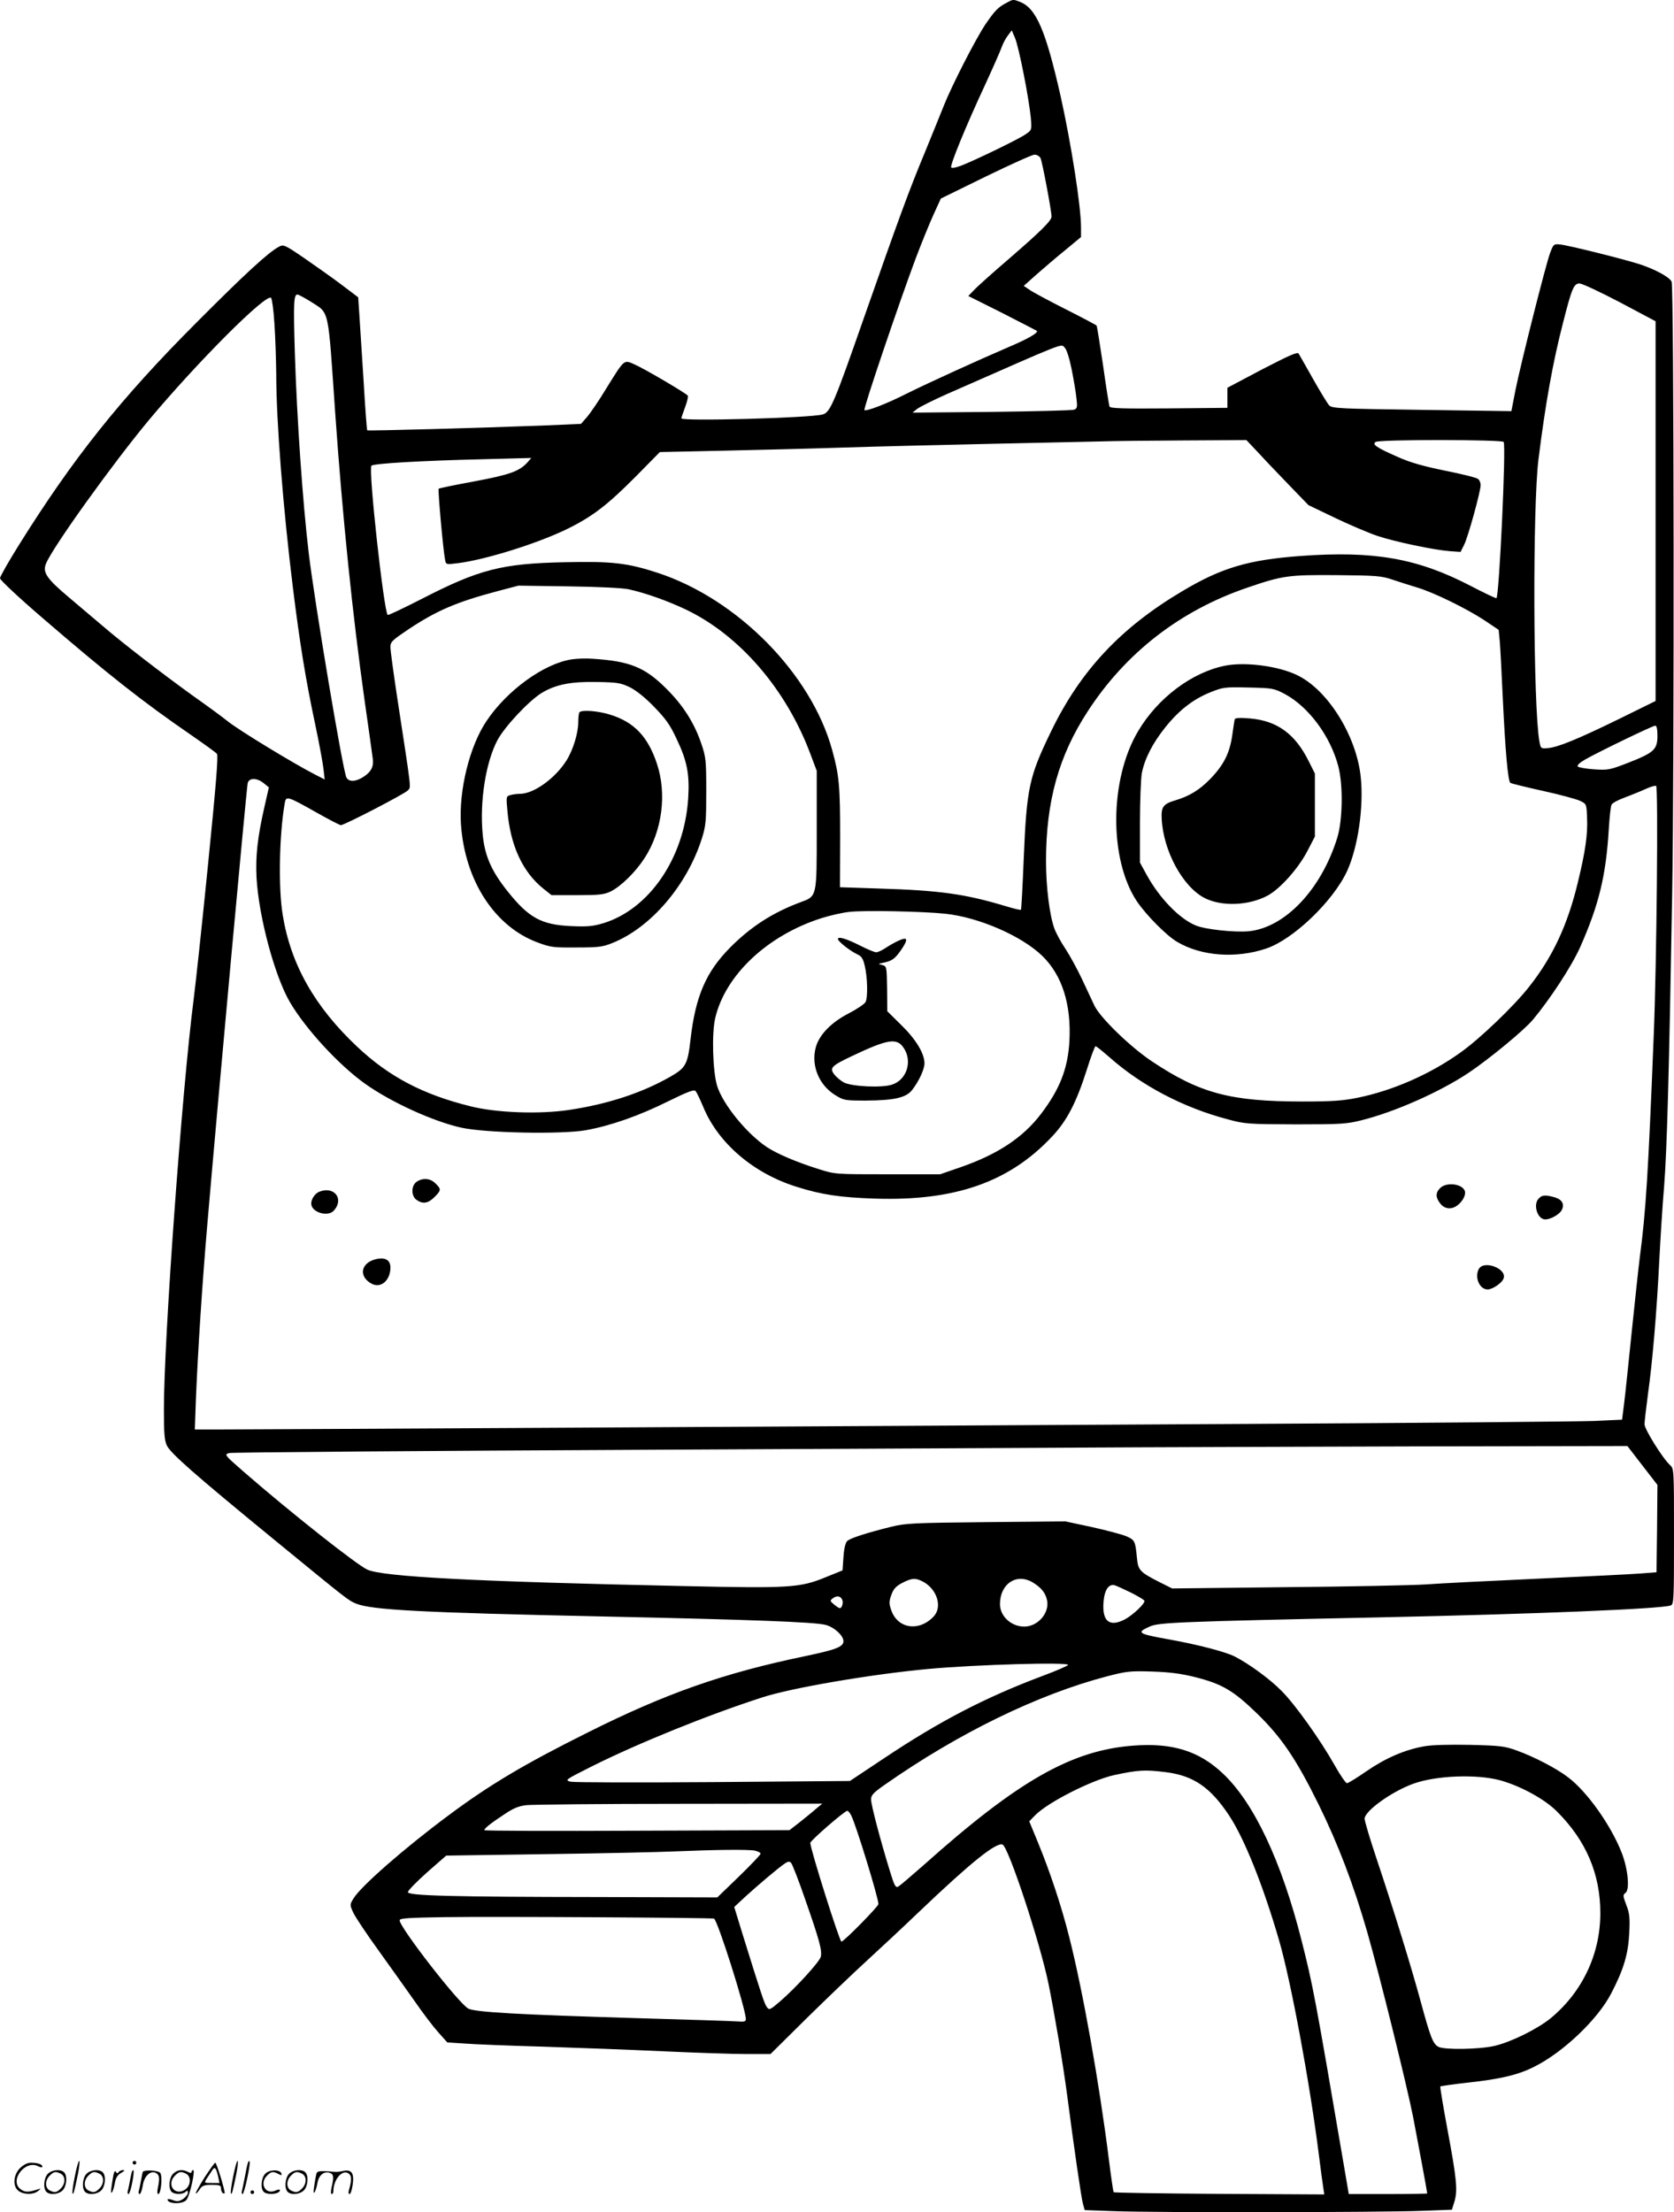
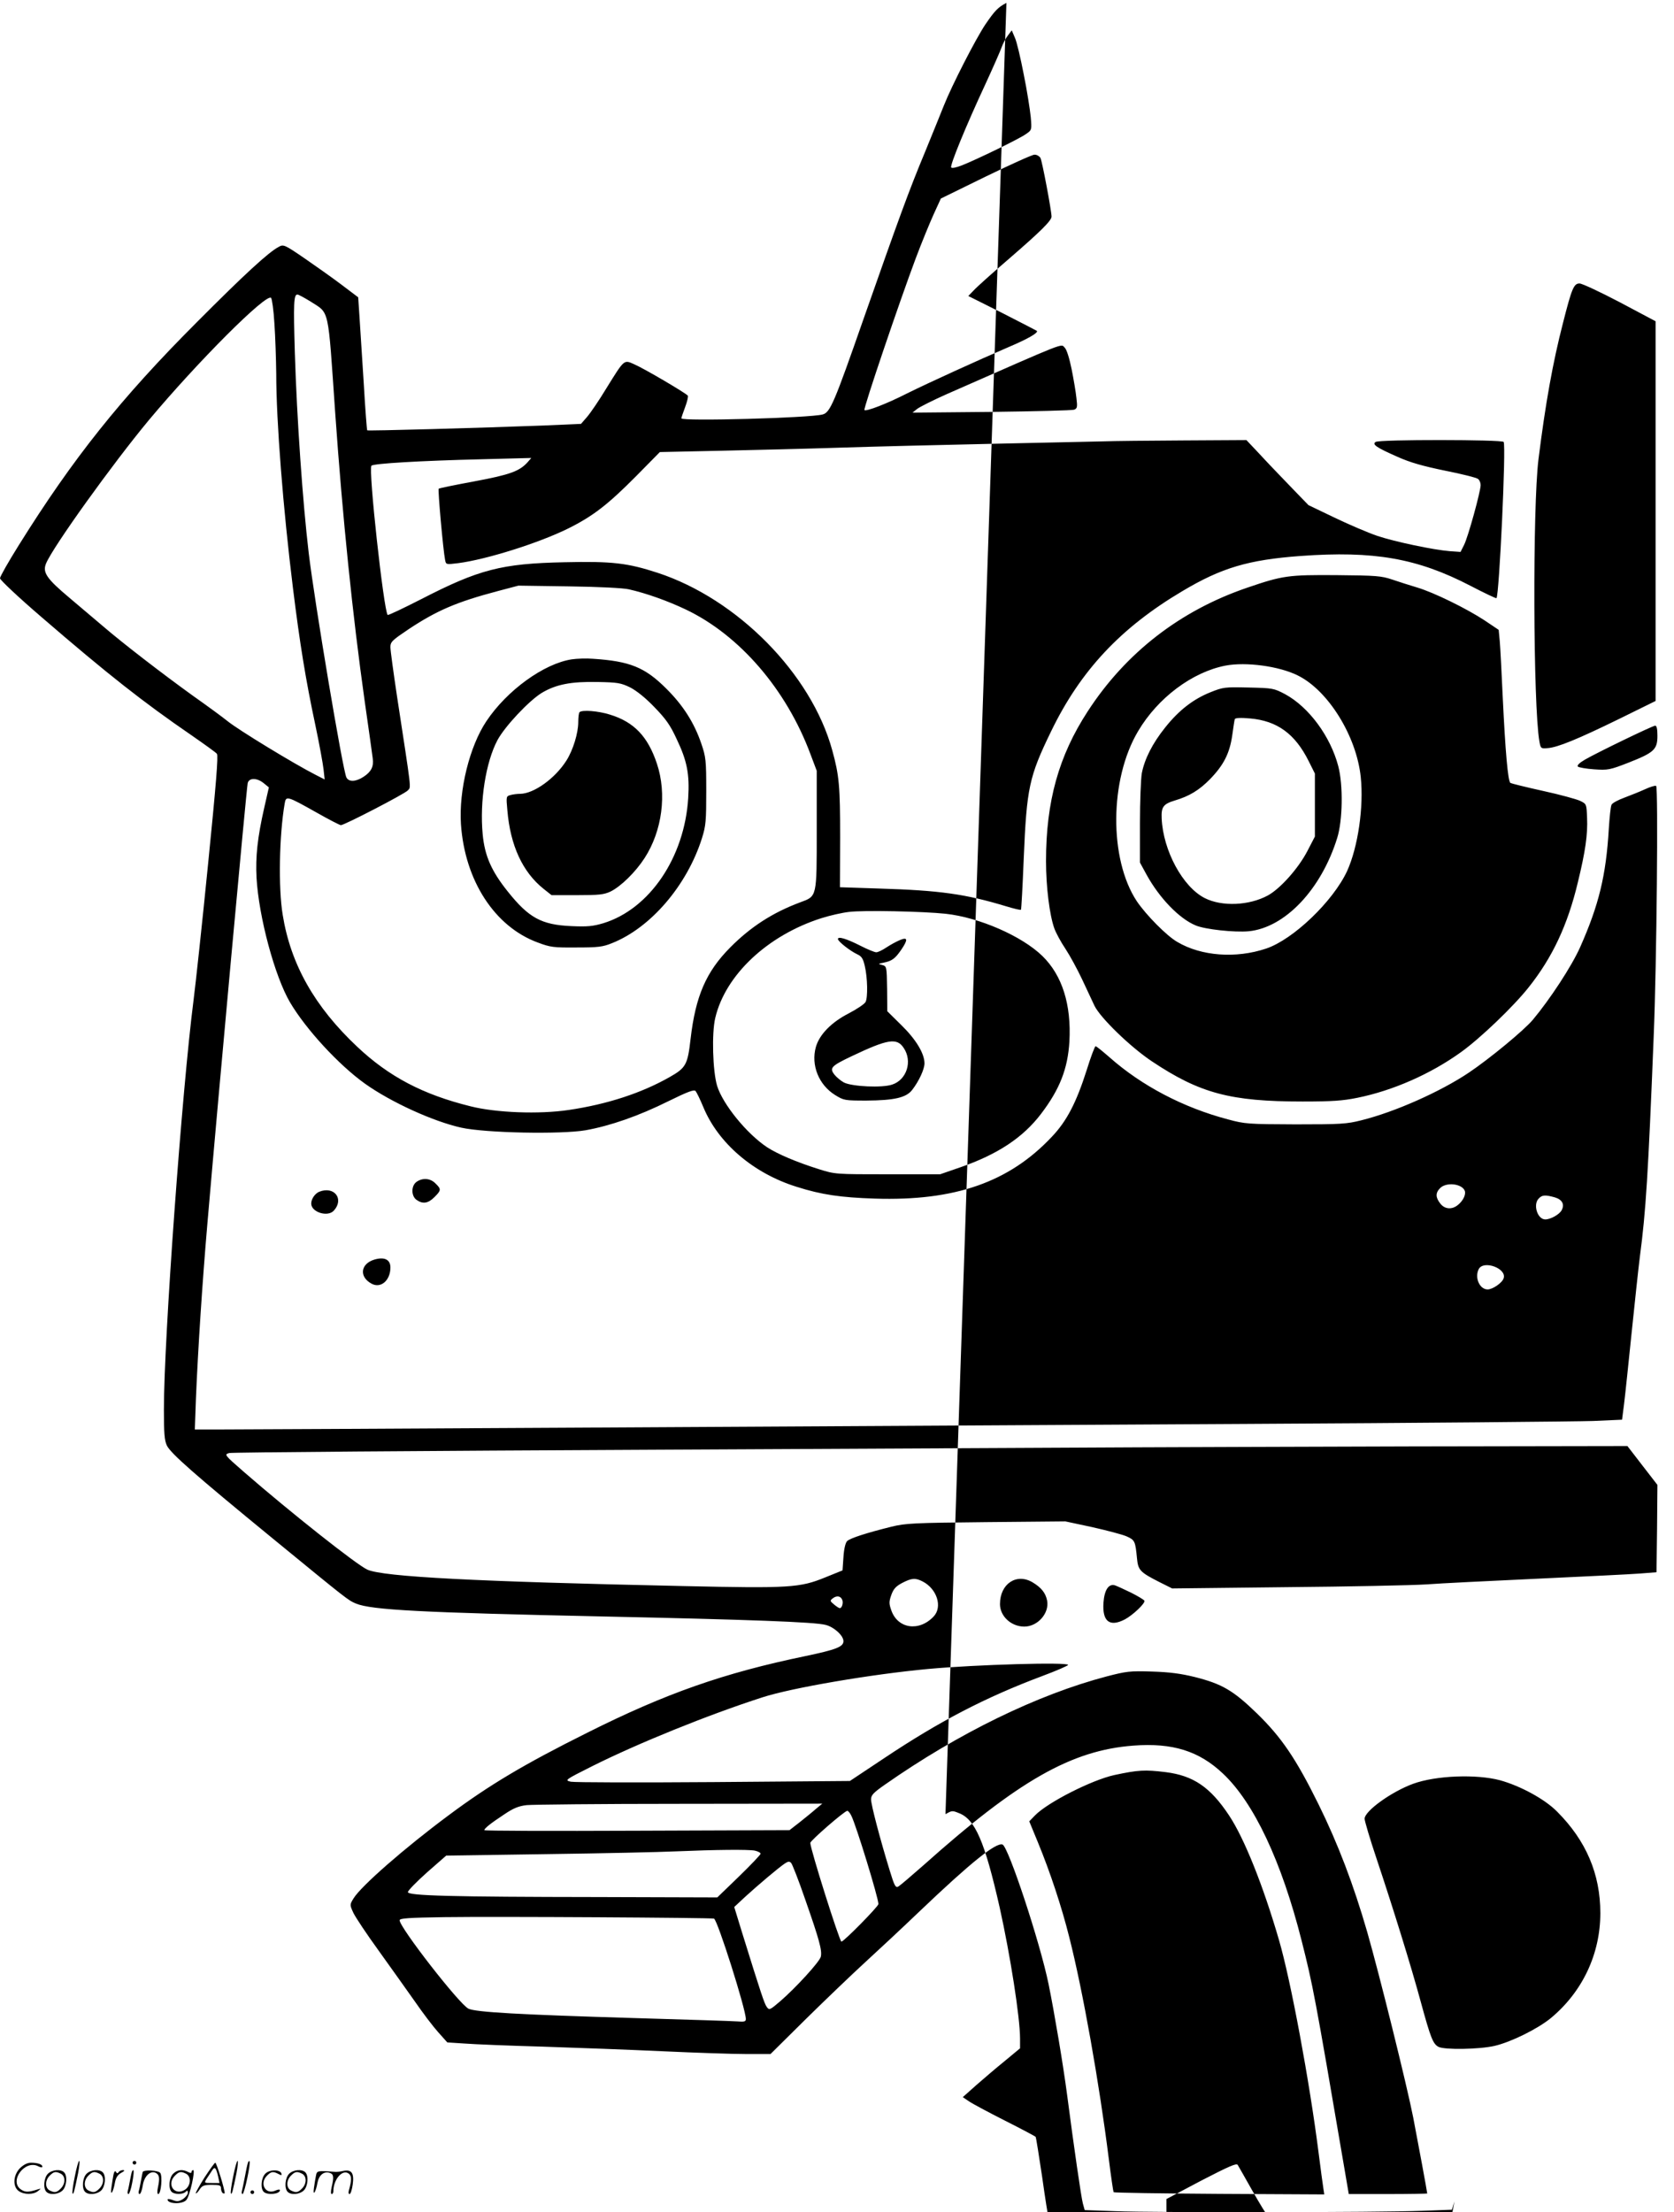
<svg xmlns="http://www.w3.org/2000/svg" version="1.0" viewBox="0 0 909 1200.72" preserveAspectRatio="xMidYMid meet">
  <g transform="translate(-0,1200.865) scale(0.1,-0.1)" fill="#000000" stroke="none">
-     <path d="M5465 11993 c-46 -24 -63 -42 -115 -118 -52 -78 -181 -329 -225 -440 -15 -38 -61 -151 -101 -249 -89 -213 -145 -368 -334 -906 -161 -461 -182 -510 -223 -521 -69 -19 -767 -38 -767 -21 0 4 9 31 20 60 11 29 18 58 15 63 -9 13 -233 145 -290 170 -58 26 -53 30 -153 -131 -38 -63 -85 -132 -104 -154 l-33 -38 -205 -9 c-344 -13 -952 -30 -956 -26 -2 2 -11 118 -19 258 -9 140 -19 301 -23 359 l-7 105 -90 68 c-49 37 -141 102 -202 144 -108 74 -114 76 -139 62 -56 -29 -189 -152 -444 -408 -415 -415 -674 -741 -967 -1210 -57 -91 -103 -172 -103 -181 0 -9 102 -105 228 -213 356 -307 549 -459 813 -640 69 -48 131 -92 137 -100 8 -9 -5 -169 -48 -597 -32 -322 -68 -655 -79 -740 -63 -490 -161 -1839 -161 -2222 0 -128 3 -167 16 -195 21 -43 149 -156 574 -504 409 -335 410 -336 453 -354 84 -35 360 -49 1337 -70 796 -17 1156 -30 1214 -46 46 -12 96 -58 96 -88 0 -31 -40 -46 -206 -81 -444 -92 -758 -202 -1185 -416 -345 -172 -534 -285 -754 -449 -237 -176 -474 -383 -515 -450 -21 -34 -21 -35 -2 -77 11 -24 73 -117 139 -208 65 -91 154 -215 196 -275 42 -61 99 -136 126 -166 l50 -56 93 -6 c51 -4 244 -12 428 -17 184 -6 477 -17 650 -25 173 -8 376 -15 449 -15 l135 0 195 193 c108 106 252 244 321 307 69 63 202 187 295 276 277 264 414 374 449 361 32 -13 203 -529 250 -758 32 -158 79 -436 101 -604 37 -284 76 -552 85 -586 l10 -36 167 -6 c201 -8 1432 -7 1663 2 l164 6 14 45 c18 60 12 123 -39 395 -23 124 -40 227 -38 229 2 2 70 12 151 21 175 19 273 42 359 86 157 78 345 257 418 398 68 131 92 212 98 326 4 85 2 108 -16 154 -19 50 -19 55 -4 66 24 18 13 132 -22 220 -59 149 -187 329 -290 407 -64 49 -186 112 -278 145 -65 24 -90 27 -255 31 -114 2 -208 0 -249 -8 -104 -18 -210 -64 -313 -135 -52 -36 -99 -65 -106 -65 -6 0 -37 44 -67 98 -80 141 -212 326 -287 402 -64 65 -176 147 -256 188 -50 25 -198 64 -354 92 -173 31 -182 37 -105 71 48 21 152 26 1245 49 849 18 1534 46 1583 65 16 7 17 34 17 375 0 360 0 367 -21 386 -40 36 -139 195 -139 222 0 15 9 90 19 167 24 170 47 439 61 720 6 116 17 296 26 400 16 204 27 606 44 1585 12 663 10 3305 -3 3330 -12 25 -88 66 -172 94 -94 30 -387 103 -435 108 -33 3 -35 1 -53 -47 -24 -65 -158 -596 -188 -744 l-22 -114 -486 7 c-442 6 -487 8 -503 24 -9 9 -48 73 -87 142 -39 69 -74 131 -79 139 -6 11 -47 -7 -198 -85 l-189 -100 0 -55 0 -54 -318 -3 c-249 -2 -319 0 -322 10 -3 7 -19 107 -35 222 -17 115 -33 213 -35 217 -3 4 -77 43 -166 88 -89 45 -177 92 -196 105 l-34 23 73 65 c40 35 110 95 156 132 l82 68 0 52 c0 115 -53 453 -111 714 -81 357 -133 478 -222 511 -35 14 -36 14 -72 -6z m94 -388 c18 -88 34 -192 38 -231 6 -71 6 -71 -26 -93 -34 -25 -267 -138 -348 -170 -31 -12 -55 -17 -58 -11 -7 12 81 227 185 450 42 91 82 182 89 202 7 20 22 49 34 64 l21 28 17 -40 c10 -21 31 -111 48 -199z m91 -454 c9 -17 60 -287 60 -318 0 -22 -61 -82 -230 -228 -91 -78 -178 -156 -193 -173 l-29 -30 184 -92 c100 -51 185 -95 188 -97 11 -10 -51 -45 -155 -89 -161 -69 -435 -194 -550 -251 -110 -56 -222 -99 -231 -90 -7 7 191 590 278 822 33 88 78 197 99 243 l38 83 243 119 c134 65 253 119 265 119 12 1 27 -8 33 -18z m3146 -783 l194 -103 0 -1031 0 -1030 -197 -97 c-227 -111 -335 -155 -389 -159 -37 -3 -38 -2 -45 37 -34 194 -37 1272 -5 1530 38 304 78 527 133 740 48 189 59 215 90 215 14 0 112 -46 219 -102z m-7108 3 c102 -66 92 -22 132 -601 40 -571 95 -1104 160 -1565 22 -154 42 -295 44 -313 6 -44 -8 -72 -49 -99 -42 -28 -81 -30 -94 -4 -19 35 -173 951 -205 1221 -32 270 -64 725 -75 1084 -8 270 -6 316 14 316 6 0 39 -18 73 -39z m-198 -117 c5 -71 9 -194 10 -274 0 -257 37 -730 91 -1165 37 -299 69 -496 121 -740 22 -104 42 -214 45 -243 l6 -54 -49 25 c-116 59 -420 244 -479 292 -22 18 -106 80 -187 137 -172 124 -382 286 -489 378 -42 36 -124 105 -182 154 -124 104 -147 138 -127 186 37 90 361 541 558 778 265 317 638 690 664 664 5 -5 14 -68 18 -138z m4329 -249 c11 -55 23 -125 26 -156 6 -49 5 -57 -12 -64 -10 -4 -211 -9 -448 -12 l-430 -4 25 20 c14 11 86 47 160 80 667 293 619 275 642 252 10 -9 25 -57 37 -116z m1003 -442 c29 -32 105 -112 168 -177 l115 -119 144 -69 c79 -38 183 -82 230 -98 96 -32 305 -76 394 -83 l58 -4 19 38 c21 40 90 290 90 325 0 12 -6 27 -14 33 -8 7 -88 27 -179 45 -121 25 -189 44 -258 75 -116 51 -140 68 -119 81 21 14 687 13 695 0 14 -22 -24 -832 -39 -848 -3 -2 -66 28 -141 67 -289 150 -525 191 -923 162 -284 -21 -429 -64 -642 -191 -334 -198 -553 -431 -713 -762 -119 -245 -132 -306 -148 -688 -6 -151 -13 -277 -15 -279 -3 -3 -39 6 -82 19 -219 66 -357 86 -689 96 l-212 7 1 271 c0 277 -5 336 -43 473 -114 415 -515 821 -949 963 -163 53 -246 63 -505 57 -342 -7 -464 -39 -777 -200 -98 -50 -180 -89 -183 -86 -21 22 -106 792 -88 810 12 12 267 27 600 35 l268 7 -20 -23 c-44 -49 -96 -68 -289 -104 -103 -19 -191 -37 -194 -40 -5 -5 24 -333 35 -387 5 -25 5 -25 71 -17 154 20 437 109 597 188 135 67 216 130 369 284 l129 131 326 7 c179 4 475 11 656 17 182 6 555 15 830 21 275 6 543 12 595 13 52 2 249 4 437 5 l341 2 54 -57z m738 -700 c36 -12 97 -32 135 -43 91 -27 270 -115 367 -179 l76 -51 6 -63 c3 -34 10 -170 16 -302 14 -292 28 -458 42 -466 5 -3 85 -23 176 -43 92 -20 183 -45 202 -54 35 -17 35 -17 38 -92 4 -90 -9 -182 -50 -350 -55 -231 -138 -408 -267 -570 -82 -104 -265 -279 -369 -353 -164 -118 -369 -208 -562 -247 -79 -16 -137 -20 -297 -20 -391 0 -557 44 -818 218 -117 78 -280 236 -312 302 -12 25 -42 89 -67 143 -25 53 -65 127 -90 165 -25 37 -52 87 -61 112 -26 73 -45 226 -45 365 0 324 69 571 226 812 207 319 503 548 867 672 193 66 223 70 487 68 213 -2 241 -4 300 -24z m-4145 -53 c97 -22 211 -63 310 -110 291 -139 545 -433 676 -785 l34 -90 0 -320 c0 -370 2 -360 -90 -394 -150 -56 -269 -133 -380 -245 -131 -132 -188 -264 -215 -496 -16 -140 -25 -157 -113 -207 -153 -87 -339 -148 -549 -179 -161 -24 -395 -15 -533 20 -259 64 -443 161 -615 323 -231 217 -362 448 -405 717 -24 145 -19 431 11 604 7 42 12 41 172 -49 67 -38 127 -69 133 -69 19 0 345 169 363 188 19 22 23 -20 -59 517 -19 127 -35 244 -35 261 0 29 9 37 98 97 154 102 260 148 487 208 l110 29 275 -4 c157 -2 297 -9 325 -16z m5585 -795 c0 -74 -18 -91 -155 -145 -105 -41 -114 -42 -189 -37 -43 3 -83 10 -88 15 -6 6 8 20 39 38 68 39 365 183 381 184 8 0 12 -18 12 -55z m-7567 -258 l27 -22 -25 -110 c-37 -162 -48 -268 -42 -380 12 -213 99 -536 182 -677 87 -147 265 -340 408 -442 141 -100 369 -204 522 -238 132 -29 540 -37 675 -14 134 24 289 78 448 157 106 52 140 65 149 56 6 -7 25 -46 42 -87 81 -196 272 -360 507 -433 135 -43 240 -58 425 -64 434 -14 729 89 961 336 81 85 133 186 189 362 22 71 44 129 48 129 5 0 39 -28 77 -61 173 -153 399 -272 642 -336 92 -25 110 -26 367 -27 246 0 278 2 357 22 182 45 429 155 583 258 112 75 300 230 348 287 93 111 212 292 258 396 101 228 140 387 155 641 4 63 10 122 15 131 4 9 36 26 69 38 34 13 85 33 113 46 28 13 55 21 60 18 12 -7 3 -967 -13 -1353 -30 -755 -43 -959 -75 -1200 -8 -63 -28 -250 -45 -415 -17 -165 -35 -339 -41 -386 l-11 -86 -157 -7 c-86 -3 -941 -11 -1901 -16 -2461 -14 -5379 -30 -5549 -30 l-143 0 6 168 c11 266 35 634 62 947 62 724 212 2357 219 2393 7 30 51 30 88 -1z m3702 -708 c183 -20 414 -121 525 -229 108 -105 158 -264 147 -465 -9 -147 -52 -258 -154 -392 -98 -129 -236 -220 -438 -290 l-110 -38 -285 0 c-284 0 -285 0 -374 28 -121 38 -224 82 -281 119 -111 74 -240 233 -271 333 -24 80 -30 286 -10 369 55 233 284 448 576 541 47 15 114 30 150 34 80 10 403 3 525 -10z m3783 -2994 l82 -106 -2 -237 -3 -237 -90 -7 c-49 -4 -299 -16 -555 -28 -256 -12 -528 -25 -605 -31 -77 -5 -419 -12 -760 -15 l-620 -7 -70 35 c-104 53 -115 64 -121 128 -9 95 -12 100 -57 120 -23 10 -107 32 -187 50 l-145 31 -430 -4 c-396 -4 -437 -6 -515 -25 -133 -33 -224 -62 -240 -78 -9 -9 -17 -41 -20 -87 l-5 -72 -94 -38 c-137 -56 -192 -60 -771 -47 -1122 24 -1627 50 -1715 89 -58 26 -423 315 -670 530 -108 94 -108 95 -80 103 15 4 1059 12 2319 18 1260 6 2437 12 2616 13 179 1 850 3 1491 5 l1166 2 81 -105z m-3908 -630 c78 -40 109 -138 60 -190 -79 -84 -195 -67 -230 33 -13 37 -13 47 0 84 12 33 25 47 59 65 52 27 72 28 111 8z m599 -6 c46 -28 69 -57 77 -98 13 -68 -51 -141 -124 -141 -71 0 -132 56 -132 122 0 111 91 171 179 117z m533 -55 c36 -18 69 -38 72 -43 8 -12 -61 -78 -106 -102 -83 -43 -123 -11 -116 91 5 69 28 104 62 94 12 -4 51 -22 88 -40z m-1568 -40 c6 -16 -2 -44 -14 -44 -4 0 -18 9 -31 20 -23 19 -23 21 -6 34 21 16 43 12 51 -10z m1226 -352 c0 -4 -64 -32 -142 -61 -309 -116 -557 -245 -858 -446 l-185 -123 -740 -6 c-407 -3 -756 -2 -775 2 -35 8 -34 9 115 84 250 125 630 279 925 374 160 52 596 126 900 154 262 24 760 38 760 22z m689 -66 c146 -37 207 -72 335 -196 134 -130 213 -246 336 -495 106 -215 190 -436 264 -692 66 -230 215 -830 250 -1008 24 -124 76 -404 76 -412 0 -1 -96 -3 -213 -3 l-213 0 -27 158 c-157 920 -168 976 -229 1217 -109 431 -259 749 -427 907 -130 123 -274 168 -486 152 -336 -25 -626 -190 -1140 -649 -66 -58 -128 -111 -137 -116 -15 -8 -21 3 -47 88 -51 166 -101 355 -101 385 0 23 12 36 75 80 400 280 829 489 1206 588 105 27 124 30 244 26 96 -3 157 -11 234 -30z m-159 -516 c150 -19 242 -81 344 -235 82 -123 185 -380 271 -676 64 -219 166 -768 215 -1154 11 -88 23 -175 26 -194 l5 -33 -570 3 c-313 2 -571 6 -574 9 -2 3 -14 84 -26 180 -51 407 -141 915 -215 1205 -41 164 -104 354 -170 514 l-47 114 31 32 c69 71 308 192 430 219 131 28 166 30 280 16z m1815 -44 c112 -31 244 -103 310 -170 158 -158 235 -339 235 -551 0 -222 -97 -428 -270 -571 -70 -57 -214 -129 -305 -150 -84 -19 -271 -22 -304 -5 -30 16 -43 50 -96 244 -52 192 -149 505 -240 777 -36 107 -65 205 -65 217 0 42 146 147 264 190 124 45 343 53 471 19z m-3715 -156 c-19 -17 -59 -49 -89 -73 l-54 -42 -829 -3 c-455 -2 -828 -1 -828 3 0 10 37 39 110 87 49 33 77 44 120 49 30 3 404 7 830 7 l775 1 -35 -29z m193 -37 c26 -51 147 -446 147 -479 0 -13 -188 -204 -201 -204 -10 0 -169 503 -169 536 0 12 186 174 201 174 5 0 15 -12 22 -27z m-524 -189 c17 -4 31 -11 31 -17 0 -5 -53 -61 -117 -123 l-118 -114 -645 2 c-802 1 -1035 7 -1035 27 0 8 47 56 104 107 l104 91 546 8 c300 4 616 11 701 15 215 9 392 11 429 4z m273 -264 c77 -220 93 -278 85 -312 -7 -28 -137 -170 -222 -243 -54 -46 -58 -48 -71 -30 -13 17 -31 71 -135 406 l-42 137 59 55 c70 64 179 156 214 180 19 13 27 14 36 4 6 -6 41 -95 76 -197z m-495 -105 c19 -6 173 -492 173 -545 0 -14 -8 -16 -47 -13 -27 2 -275 10 -553 18 -635 19 -865 32 -906 51 -49 23 -374 441 -374 480 0 11 50 14 243 17 282 4 1446 -3 1464 -8z M6655 8396 c-181 -35 -368 -175 -475 -356 -156 -262 -158 -695 -7 -923 50 -74 162 -188 220 -221 130 -77 318 -91 482 -36 147 49 364 257 440 421 59 130 91 348 74 510 -23 222 -177 471 -343 552 -101 50 -280 74 -391 53z m323 -155 c129 -70 246 -228 289 -391 27 -103 24 -295 -6 -390 -87 -280 -284 -487 -481 -506 -76 -7 -237 10 -288 32 -89 37 -196 148 -266 275 l-36 66 0 215 c0 118 5 239 10 269 15 78 58 163 127 249 74 93 151 153 245 191 70 28 78 29 208 26 131 -3 137 -4 198 -36z M6705 8105 c-2 -5 -8 -46 -14 -89 -14 -96 -46 -160 -121 -237 -58 -59 -112 -92 -190 -115 -63 -19 -75 -35 -72 -98 8 -174 114 -371 234 -432 93 -47 240 -41 342 14 68 37 166 147 215 241 l41 79 0 171 0 171 -34 68 c-74 148 -171 218 -317 231 -54 5 -82 3 -84 -4z M3105 8430 c-151 -23 -352 -168 -464 -336 -91 -136 -150 -374 -138 -559 21 -306 183 -556 417 -642 69 -26 86 -28 210 -27 116 0 143 3 192 23 211 83 409 314 490 571 21 67 23 94 23 255 0 168 -2 185 -27 258 -38 112 -99 208 -190 298 -116 116 -198 149 -398 162 -36 3 -87 1 -115 -3z m316 -152 c35 -18 83 -56 132 -107 62 -64 86 -97 121 -173 57 -119 71 -191 63 -321 -20 -323 -210 -602 -460 -679 -57 -17 -87 -20 -175 -16 -162 7 -231 45 -345 188 -89 111 -125 194 -136 310 -17 180 17 392 80 511 41 76 171 214 241 257 77 46 159 62 303 59 108 -2 126 -5 176 -29z M3147 8143 c-4 -3 -7 -28 -7 -54 0 -59 -28 -151 -64 -208 -62 -98 -177 -180 -251 -181 -16 0 -41 -3 -54 -7 -22 -6 -23 -8 -16 -82 16 -192 83 -336 197 -427 l43 -34 139 0 c120 0 146 3 182 20 56 28 134 104 184 181 96 148 122 349 67 513 -49 147 -124 226 -255 266 -63 20 -152 27 -165 13z M2262 5594 c-30 -21 -30 -77 0 -98 34 -24 63 -19 97 15 37 37 38 43 6 74 -28 29 -70 32 -103 9z M7820 5560 c-26 -26 -25 -51 1 -84 24 -31 63 -34 95 -8 29 23 45 57 38 77 -15 39 -100 49 -134 15z M1733 5540 c-23 -10 -43 -39 -43 -64 0 -47 90 -75 123 -38 57 63 2 135 -80 102z M8356 5504 c-33 -32 -8 -114 35 -114 29 0 77 27 89 50 17 32 3 58 -38 70 -51 14 -68 13 -86 -6z M2033 5172 c-76 -23 -84 -94 -15 -131 50 -27 102 18 102 88 0 43 -32 59 -87 43z M8030 5121 c-24 -46 4 -111 48 -111 27 0 80 36 87 61 17 53 -108 99 -135 50z M4550 6912 c0 -13 65 -64 105 -83 24 -11 32 -24 41 -64 15 -63 17 -171 4 -195 -6 -11 -46 -38 -90 -61 -96 -49 -161 -116 -180 -184 -27 -98 16 -205 105 -260 47 -29 52 -30 169 -30 153 1 218 16 250 59 37 48 66 112 66 143 0 54 -47 131 -126 208 l-76 75 -1 122 c-2 121 -2 122 -27 129 -24 6 -23 6 10 13 44 9 61 22 94 70 38 56 35 70 -8 52 -19 -8 -52 -26 -73 -40 -21 -14 -45 -26 -55 -26 -9 0 -48 16 -85 35 -75 38 -123 53 -123 37z m357 -591 c49 -72 17 -173 -62 -199 -54 -19 -218 -11 -262 11 -17 9 -41 29 -52 43 -28 36 -18 47 96 101 194 92 243 100 280 44z M406 194 c-10 -47 -15 -88 -12 -91 5 -6 9 7 30 110 7 37 10 67 6 67 -4 0 -15 -39 -24 -86z M720 270 c0 -5 5 -10 10 -10 6 0 10 5 10 10 0 6 -4 10 -10 10 -5 0 -10 -4 -10 -10z M1266 194 c-10 -47 -15 -88 -12 -91 5 -6 9 7 30 110 7 37 10 67 6 67 -4 0 -15 -39 -24 -86z M1346 269 c-3 -8 -10 -41 -16 -74 -6 -33 -14 -68 -16 -77 -3 -10 -1 -18 3 -18 10 0 46 171 38 178 -2 3 -7 -1 -9 -9z M109 241 c-38 -38 -41 -101 -7 -125 29 -20 79 -20 104 0 18 14 18 15 1 10 -53 -17 -69 -17 -92 -2 -69 45 21 166 94 126 12 -6 21 -7 21 -1 0 12 -25 21 -62 21 -19 0 -39 -10 -59 -29z M1110 189 c-28 -45 -49 -83 -47 -85 2 -3 12 7 21 21 14 21 24 25 66 25 43 0 50 -3 50 -19 0 -11 5 -23 10 -26 6 -3 10 -3 10 1 0 20 -44 164 -51 164 -4 0 -30 -37 -59 -81z m75 4 l7 -33 -42 0 c-42 0 -42 0 -28 23 8 12 21 32 29 44 15 25 22 18 34 -34z M260 210 c-22 -22 -27 -79 -8 -98 19 -19 66 -14 88 8 22 22 27 79 8 98 -19 19 -66 14 -88 -8z m71 0 c25 -14 25 -54 -1 -80 -23 -23 -33 -24 -61 -10 -25 14 -25 54 1 80 23 23 33 24 61 10z M470 210 c-22 -22 -27 -79 -8 -98 19 -19 66 -14 88 8 22 22 27 79 8 98 -19 19 -66 14 -88 -8z m71 0 c25 -14 25 -54 -1 -80 -23 -23 -33 -24 -61 -10 -25 14 -25 54 1 80 23 23 33 24 61 10z M616 204 c-3 -16 -8 -47 -11 -69 -8 -51 10 -26 19 27 5 27 15 42 34 53 18 10 22 14 10 15 -9 0 -20 -5 -24 -11 -5 -8 -9 -8 -14 1 -5 8 -10 3 -14 -16z M717 223 c-2 -4 -7 -26 -11 -48 -4 -22 -9 -48 -12 -57 -3 -10 -1 -18 4 -18 4 0 14 28 20 62 11 58 10 81 -1 61z M775 220 c-1 -3 -5 -23 -9 -45 -4 -22 -9 -48 -12 -57 -3 -10 -1 -18 4 -18 5 0 13 20 17 45 7 53 44 87 74 68 17 -11 19 -28 8 -80 -4 -18 -3 -33 2 -33 16 0 24 99 11 115 -12 14 -87 18 -95 5z M940 210 c-22 -22 -27 -79 -8 -98 15 -15 61 -15 76 0 9 9 12 8 12 -5 0 -9 -12 -24 -26 -34 -21 -13 -32 -15 -55 -6 -16 6 -29 8 -29 3 0 -24 81 -27 102 -2 18 19 50 162 37 162 -5 0 -9 -5 -9 -10 0 -7 -6 -7 -19 0 -30 16 -59 12 -81 -10z m71 0 c29 -16 25 -65 -6 -86 -56 -37 -103 28 -55 76 23 23 33 24 61 10z M1441 211 c-23 -23 -28 -80 -9 -99 19 -19 88 -13 88 9 0 5 -11 4 -24 -2 -54 -25 -89 38 -46 81 23 23 33 24 62 9 16 -9 19 -8 16 3 -8 22 -64 22 -87 -1z M1570 210 c-22 -22 -27 -79 -8 -98 19 -19 66 -14 88 8 22 22 27 79 8 98 -19 19 -66 14 -88 -8z m71 0 c25 -14 25 -54 -1 -80 -23 -23 -33 -24 -61 -10 -25 14 -25 54 1 80 23 23 33 24 61 10z M1716 201 c-3 -14 -8 -44 -11 -66 -8 -51 10 -26 19 27 8 41 35 63 66 53 22 -7 24 -21 11 -77 -5 -22 -5 -38 0 -38 5 0 9 6 9 13 0 68 51 125 85 97 15 -13 15 -35 -1 -92 -3 -10 -1 -18 4 -18 6 0 13 23 17 50 9 63 -5 84 -49 76 -17 -4 -35 -6 -41 -6 -101 8 -104 7 -109 -19z M1360 110 c0 -5 5 -10 10 -10 6 0 10 5 10 10 0 6 -4 10 -10 10 -5 0 -10 -4 -10 -10z" />
+     <path d="M5465 11993 c-46 -24 -63 -42 -115 -118 -52 -78 -181 -329 -225 -440 -15 -38 -61 -151 -101 -249 -89 -213 -145 -368 -334 -906 -161 -461 -182 -510 -223 -521 -69 -19 -767 -38 -767 -21 0 4 9 31 20 60 11 29 18 58 15 63 -9 13 -233 145 -290 170 -58 26 -53 30 -153 -131 -38 -63 -85 -132 -104 -154 l-33 -38 -205 -9 c-344 -13 -952 -30 -956 -26 -2 2 -11 118 -19 258 -9 140 -19 301 -23 359 l-7 105 -90 68 c-49 37 -141 102 -202 144 -108 74 -114 76 -139 62 -56 -29 -189 -152 -444 -408 -415 -415 -674 -741 -967 -1210 -57 -91 -103 -172 -103 -181 0 -9 102 -105 228 -213 356 -307 549 -459 813 -640 69 -48 131 -92 137 -100 8 -9 -5 -169 -48 -597 -32 -322 -68 -655 -79 -740 -63 -490 -161 -1839 -161 -2222 0 -128 3 -167 16 -195 21 -43 149 -156 574 -504 409 -335 410 -336 453 -354 84 -35 360 -49 1337 -70 796 -17 1156 -30 1214 -46 46 -12 96 -58 96 -88 0 -31 -40 -46 -206 -81 -444 -92 -758 -202 -1185 -416 -345 -172 -534 -285 -754 -449 -237 -176 -474 -383 -515 -450 -21 -34 -21 -35 -2 -77 11 -24 73 -117 139 -208 65 -91 154 -215 196 -275 42 -61 99 -136 126 -166 l50 -56 93 -6 c51 -4 244 -12 428 -17 184 -6 477 -17 650 -25 173 -8 376 -15 449 -15 l135 0 195 193 c108 106 252 244 321 307 69 63 202 187 295 276 277 264 414 374 449 361 32 -13 203 -529 250 -758 32 -158 79 -436 101 -604 37 -284 76 -552 85 -586 l10 -36 167 -6 c201 -8 1432 -7 1663 2 l164 6 14 45 l-22 -114 -486 7 c-442 6 -487 8 -503 24 -9 9 -48 73 -87 142 -39 69 -74 131 -79 139 -6 11 -47 -7 -198 -85 l-189 -100 0 -55 0 -54 -318 -3 c-249 -2 -319 0 -322 10 -3 7 -19 107 -35 222 -17 115 -33 213 -35 217 -3 4 -77 43 -166 88 -89 45 -177 92 -196 105 l-34 23 73 65 c40 35 110 95 156 132 l82 68 0 52 c0 115 -53 453 -111 714 -81 357 -133 478 -222 511 -35 14 -36 14 -72 -6z m94 -388 c18 -88 34 -192 38 -231 6 -71 6 -71 -26 -93 -34 -25 -267 -138 -348 -170 -31 -12 -55 -17 -58 -11 -7 12 81 227 185 450 42 91 82 182 89 202 7 20 22 49 34 64 l21 28 17 -40 c10 -21 31 -111 48 -199z m91 -454 c9 -17 60 -287 60 -318 0 -22 -61 -82 -230 -228 -91 -78 -178 -156 -193 -173 l-29 -30 184 -92 c100 -51 185 -95 188 -97 11 -10 -51 -45 -155 -89 -161 -69 -435 -194 -550 -251 -110 -56 -222 -99 -231 -90 -7 7 191 590 278 822 33 88 78 197 99 243 l38 83 243 119 c134 65 253 119 265 119 12 1 27 -8 33 -18z m3146 -783 l194 -103 0 -1031 0 -1030 -197 -97 c-227 -111 -335 -155 -389 -159 -37 -3 -38 -2 -45 37 -34 194 -37 1272 -5 1530 38 304 78 527 133 740 48 189 59 215 90 215 14 0 112 -46 219 -102z m-7108 3 c102 -66 92 -22 132 -601 40 -571 95 -1104 160 -1565 22 -154 42 -295 44 -313 6 -44 -8 -72 -49 -99 -42 -28 -81 -30 -94 -4 -19 35 -173 951 -205 1221 -32 270 -64 725 -75 1084 -8 270 -6 316 14 316 6 0 39 -18 73 -39z m-198 -117 c5 -71 9 -194 10 -274 0 -257 37 -730 91 -1165 37 -299 69 -496 121 -740 22 -104 42 -214 45 -243 l6 -54 -49 25 c-116 59 -420 244 -479 292 -22 18 -106 80 -187 137 -172 124 -382 286 -489 378 -42 36 -124 105 -182 154 -124 104 -147 138 -127 186 37 90 361 541 558 778 265 317 638 690 664 664 5 -5 14 -68 18 -138z m4329 -249 c11 -55 23 -125 26 -156 6 -49 5 -57 -12 -64 -10 -4 -211 -9 -448 -12 l-430 -4 25 20 c14 11 86 47 160 80 667 293 619 275 642 252 10 -9 25 -57 37 -116z m1003 -442 c29 -32 105 -112 168 -177 l115 -119 144 -69 c79 -38 183 -82 230 -98 96 -32 305 -76 394 -83 l58 -4 19 38 c21 40 90 290 90 325 0 12 -6 27 -14 33 -8 7 -88 27 -179 45 -121 25 -189 44 -258 75 -116 51 -140 68 -119 81 21 14 687 13 695 0 14 -22 -24 -832 -39 -848 -3 -2 -66 28 -141 67 -289 150 -525 191 -923 162 -284 -21 -429 -64 -642 -191 -334 -198 -553 -431 -713 -762 -119 -245 -132 -306 -148 -688 -6 -151 -13 -277 -15 -279 -3 -3 -39 6 -82 19 -219 66 -357 86 -689 96 l-212 7 1 271 c0 277 -5 336 -43 473 -114 415 -515 821 -949 963 -163 53 -246 63 -505 57 -342 -7 -464 -39 -777 -200 -98 -50 -180 -89 -183 -86 -21 22 -106 792 -88 810 12 12 267 27 600 35 l268 7 -20 -23 c-44 -49 -96 -68 -289 -104 -103 -19 -191 -37 -194 -40 -5 -5 24 -333 35 -387 5 -25 5 -25 71 -17 154 20 437 109 597 188 135 67 216 130 369 284 l129 131 326 7 c179 4 475 11 656 17 182 6 555 15 830 21 275 6 543 12 595 13 52 2 249 4 437 5 l341 2 54 -57z m738 -700 c36 -12 97 -32 135 -43 91 -27 270 -115 367 -179 l76 -51 6 -63 c3 -34 10 -170 16 -302 14 -292 28 -458 42 -466 5 -3 85 -23 176 -43 92 -20 183 -45 202 -54 35 -17 35 -17 38 -92 4 -90 -9 -182 -50 -350 -55 -231 -138 -408 -267 -570 -82 -104 -265 -279 -369 -353 -164 -118 -369 -208 -562 -247 -79 -16 -137 -20 -297 -20 -391 0 -557 44 -818 218 -117 78 -280 236 -312 302 -12 25 -42 89 -67 143 -25 53 -65 127 -90 165 -25 37 -52 87 -61 112 -26 73 -45 226 -45 365 0 324 69 571 226 812 207 319 503 548 867 672 193 66 223 70 487 68 213 -2 241 -4 300 -24z m-4145 -53 c97 -22 211 -63 310 -110 291 -139 545 -433 676 -785 l34 -90 0 -320 c0 -370 2 -360 -90 -394 -150 -56 -269 -133 -380 -245 -131 -132 -188 -264 -215 -496 -16 -140 -25 -157 -113 -207 -153 -87 -339 -148 -549 -179 -161 -24 -395 -15 -533 20 -259 64 -443 161 -615 323 -231 217 -362 448 -405 717 -24 145 -19 431 11 604 7 42 12 41 172 -49 67 -38 127 -69 133 -69 19 0 345 169 363 188 19 22 23 -20 -59 517 -19 127 -35 244 -35 261 0 29 9 37 98 97 154 102 260 148 487 208 l110 29 275 -4 c157 -2 297 -9 325 -16z m5585 -795 c0 -74 -18 -91 -155 -145 -105 -41 -114 -42 -189 -37 -43 3 -83 10 -88 15 -6 6 8 20 39 38 68 39 365 183 381 184 8 0 12 -18 12 -55z m-7567 -258 l27 -22 -25 -110 c-37 -162 -48 -268 -42 -380 12 -213 99 -536 182 -677 87 -147 265 -340 408 -442 141 -100 369 -204 522 -238 132 -29 540 -37 675 -14 134 24 289 78 448 157 106 52 140 65 149 56 6 -7 25 -46 42 -87 81 -196 272 -360 507 -433 135 -43 240 -58 425 -64 434 -14 729 89 961 336 81 85 133 186 189 362 22 71 44 129 48 129 5 0 39 -28 77 -61 173 -153 399 -272 642 -336 92 -25 110 -26 367 -27 246 0 278 2 357 22 182 45 429 155 583 258 112 75 300 230 348 287 93 111 212 292 258 396 101 228 140 387 155 641 4 63 10 122 15 131 4 9 36 26 69 38 34 13 85 33 113 46 28 13 55 21 60 18 12 -7 3 -967 -13 -1353 -30 -755 -43 -959 -75 -1200 -8 -63 -28 -250 -45 -415 -17 -165 -35 -339 -41 -386 l-11 -86 -157 -7 c-86 -3 -941 -11 -1901 -16 -2461 -14 -5379 -30 -5549 -30 l-143 0 6 168 c11 266 35 634 62 947 62 724 212 2357 219 2393 7 30 51 30 88 -1z m3702 -708 c183 -20 414 -121 525 -229 108 -105 158 -264 147 -465 -9 -147 -52 -258 -154 -392 -98 -129 -236 -220 -438 -290 l-110 -38 -285 0 c-284 0 -285 0 -374 28 -121 38 -224 82 -281 119 -111 74 -240 233 -271 333 -24 80 -30 286 -10 369 55 233 284 448 576 541 47 15 114 30 150 34 80 10 403 3 525 -10z m3783 -2994 l82 -106 -2 -237 -3 -237 -90 -7 c-49 -4 -299 -16 -555 -28 -256 -12 -528 -25 -605 -31 -77 -5 -419 -12 -760 -15 l-620 -7 -70 35 c-104 53 -115 64 -121 128 -9 95 -12 100 -57 120 -23 10 -107 32 -187 50 l-145 31 -430 -4 c-396 -4 -437 -6 -515 -25 -133 -33 -224 -62 -240 -78 -9 -9 -17 -41 -20 -87 l-5 -72 -94 -38 c-137 -56 -192 -60 -771 -47 -1122 24 -1627 50 -1715 89 -58 26 -423 315 -670 530 -108 94 -108 95 -80 103 15 4 1059 12 2319 18 1260 6 2437 12 2616 13 179 1 850 3 1491 5 l1166 2 81 -105z m-3908 -630 c78 -40 109 -138 60 -190 -79 -84 -195 -67 -230 33 -13 37 -13 47 0 84 12 33 25 47 59 65 52 27 72 28 111 8z m599 -6 c46 -28 69 -57 77 -98 13 -68 -51 -141 -124 -141 -71 0 -132 56 -132 122 0 111 91 171 179 117z m533 -55 c36 -18 69 -38 72 -43 8 -12 -61 -78 -106 -102 -83 -43 -123 -11 -116 91 5 69 28 104 62 94 12 -4 51 -22 88 -40z m-1568 -40 c6 -16 -2 -44 -14 -44 -4 0 -18 9 -31 20 -23 19 -23 21 -6 34 21 16 43 12 51 -10z m1226 -352 c0 -4 -64 -32 -142 -61 -309 -116 -557 -245 -858 -446 l-185 -123 -740 -6 c-407 -3 -756 -2 -775 2 -35 8 -34 9 115 84 250 125 630 279 925 374 160 52 596 126 900 154 262 24 760 38 760 22z m689 -66 c146 -37 207 -72 335 -196 134 -130 213 -246 336 -495 106 -215 190 -436 264 -692 66 -230 215 -830 250 -1008 24 -124 76 -404 76 -412 0 -1 -96 -3 -213 -3 l-213 0 -27 158 c-157 920 -168 976 -229 1217 -109 431 -259 749 -427 907 -130 123 -274 168 -486 152 -336 -25 -626 -190 -1140 -649 -66 -58 -128 -111 -137 -116 -15 -8 -21 3 -47 88 -51 166 -101 355 -101 385 0 23 12 36 75 80 400 280 829 489 1206 588 105 27 124 30 244 26 96 -3 157 -11 234 -30z m-159 -516 c150 -19 242 -81 344 -235 82 -123 185 -380 271 -676 64 -219 166 -768 215 -1154 11 -88 23 -175 26 -194 l5 -33 -570 3 c-313 2 -571 6 -574 9 -2 3 -14 84 -26 180 -51 407 -141 915 -215 1205 -41 164 -104 354 -170 514 l-47 114 31 32 c69 71 308 192 430 219 131 28 166 30 280 16z m1815 -44 c112 -31 244 -103 310 -170 158 -158 235 -339 235 -551 0 -222 -97 -428 -270 -571 -70 -57 -214 -129 -305 -150 -84 -19 -271 -22 -304 -5 -30 16 -43 50 -96 244 -52 192 -149 505 -240 777 -36 107 -65 205 -65 217 0 42 146 147 264 190 124 45 343 53 471 19z m-3715 -156 c-19 -17 -59 -49 -89 -73 l-54 -42 -829 -3 c-455 -2 -828 -1 -828 3 0 10 37 39 110 87 49 33 77 44 120 49 30 3 404 7 830 7 l775 1 -35 -29z m193 -37 c26 -51 147 -446 147 -479 0 -13 -188 -204 -201 -204 -10 0 -169 503 -169 536 0 12 186 174 201 174 5 0 15 -12 22 -27z m-524 -189 c17 -4 31 -11 31 -17 0 -5 -53 -61 -117 -123 l-118 -114 -645 2 c-802 1 -1035 7 -1035 27 0 8 47 56 104 107 l104 91 546 8 c300 4 616 11 701 15 215 9 392 11 429 4z m273 -264 c77 -220 93 -278 85 -312 -7 -28 -137 -170 -222 -243 -54 -46 -58 -48 -71 -30 -13 17 -31 71 -135 406 l-42 137 59 55 c70 64 179 156 214 180 19 13 27 14 36 4 6 -6 41 -95 76 -197z m-495 -105 c19 -6 173 -492 173 -545 0 -14 -8 -16 -47 -13 -27 2 -275 10 -553 18 -635 19 -865 32 -906 51 -49 23 -374 441 -374 480 0 11 50 14 243 17 282 4 1446 -3 1464 -8z M6655 8396 c-181 -35 -368 -175 -475 -356 -156 -262 -158 -695 -7 -923 50 -74 162 -188 220 -221 130 -77 318 -91 482 -36 147 49 364 257 440 421 59 130 91 348 74 510 -23 222 -177 471 -343 552 -101 50 -280 74 -391 53z m323 -155 c129 -70 246 -228 289 -391 27 -103 24 -295 -6 -390 -87 -280 -284 -487 -481 -506 -76 -7 -237 10 -288 32 -89 37 -196 148 -266 275 l-36 66 0 215 c0 118 5 239 10 269 15 78 58 163 127 249 74 93 151 153 245 191 70 28 78 29 208 26 131 -3 137 -4 198 -36z M6705 8105 c-2 -5 -8 -46 -14 -89 -14 -96 -46 -160 -121 -237 -58 -59 -112 -92 -190 -115 -63 -19 -75 -35 -72 -98 8 -174 114 -371 234 -432 93 -47 240 -41 342 14 68 37 166 147 215 241 l41 79 0 171 0 171 -34 68 c-74 148 -171 218 -317 231 -54 5 -82 3 -84 -4z M3105 8430 c-151 -23 -352 -168 -464 -336 -91 -136 -150 -374 -138 -559 21 -306 183 -556 417 -642 69 -26 86 -28 210 -27 116 0 143 3 192 23 211 83 409 314 490 571 21 67 23 94 23 255 0 168 -2 185 -27 258 -38 112 -99 208 -190 298 -116 116 -198 149 -398 162 -36 3 -87 1 -115 -3z m316 -152 c35 -18 83 -56 132 -107 62 -64 86 -97 121 -173 57 -119 71 -191 63 -321 -20 -323 -210 -602 -460 -679 -57 -17 -87 -20 -175 -16 -162 7 -231 45 -345 188 -89 111 -125 194 -136 310 -17 180 17 392 80 511 41 76 171 214 241 257 77 46 159 62 303 59 108 -2 126 -5 176 -29z M3147 8143 c-4 -3 -7 -28 -7 -54 0 -59 -28 -151 -64 -208 -62 -98 -177 -180 -251 -181 -16 0 -41 -3 -54 -7 -22 -6 -23 -8 -16 -82 16 -192 83 -336 197 -427 l43 -34 139 0 c120 0 146 3 182 20 56 28 134 104 184 181 96 148 122 349 67 513 -49 147 -124 226 -255 266 -63 20 -152 27 -165 13z M2262 5594 c-30 -21 -30 -77 0 -98 34 -24 63 -19 97 15 37 37 38 43 6 74 -28 29 -70 32 -103 9z M7820 5560 c-26 -26 -25 -51 1 -84 24 -31 63 -34 95 -8 29 23 45 57 38 77 -15 39 -100 49 -134 15z M1733 5540 c-23 -10 -43 -39 -43 -64 0 -47 90 -75 123 -38 57 63 2 135 -80 102z M8356 5504 c-33 -32 -8 -114 35 -114 29 0 77 27 89 50 17 32 3 58 -38 70 -51 14 -68 13 -86 -6z M2033 5172 c-76 -23 -84 -94 -15 -131 50 -27 102 18 102 88 0 43 -32 59 -87 43z M8030 5121 c-24 -46 4 -111 48 -111 27 0 80 36 87 61 17 53 -108 99 -135 50z M4550 6912 c0 -13 65 -64 105 -83 24 -11 32 -24 41 -64 15 -63 17 -171 4 -195 -6 -11 -46 -38 -90 -61 -96 -49 -161 -116 -180 -184 -27 -98 16 -205 105 -260 47 -29 52 -30 169 -30 153 1 218 16 250 59 37 48 66 112 66 143 0 54 -47 131 -126 208 l-76 75 -1 122 c-2 121 -2 122 -27 129 -24 6 -23 6 10 13 44 9 61 22 94 70 38 56 35 70 -8 52 -19 -8 -52 -26 -73 -40 -21 -14 -45 -26 -55 -26 -9 0 -48 16 -85 35 -75 38 -123 53 -123 37z m357 -591 c49 -72 17 -173 -62 -199 -54 -19 -218 -11 -262 11 -17 9 -41 29 -52 43 -28 36 -18 47 96 101 194 92 243 100 280 44z M406 194 c-10 -47 -15 -88 -12 -91 5 -6 9 7 30 110 7 37 10 67 6 67 -4 0 -15 -39 -24 -86z M720 270 c0 -5 5 -10 10 -10 6 0 10 5 10 10 0 6 -4 10 -10 10 -5 0 -10 -4 -10 -10z M1266 194 c-10 -47 -15 -88 -12 -91 5 -6 9 7 30 110 7 37 10 67 6 67 -4 0 -15 -39 -24 -86z M1346 269 c-3 -8 -10 -41 -16 -74 -6 -33 -14 -68 -16 -77 -3 -10 -1 -18 3 -18 10 0 46 171 38 178 -2 3 -7 -1 -9 -9z M109 241 c-38 -38 -41 -101 -7 -125 29 -20 79 -20 104 0 18 14 18 15 1 10 -53 -17 -69 -17 -92 -2 -69 45 21 166 94 126 12 -6 21 -7 21 -1 0 12 -25 21 -62 21 -19 0 -39 -10 -59 -29z M1110 189 c-28 -45 -49 -83 -47 -85 2 -3 12 7 21 21 14 21 24 25 66 25 43 0 50 -3 50 -19 0 -11 5 -23 10 -26 6 -3 10 -3 10 1 0 20 -44 164 -51 164 -4 0 -30 -37 -59 -81z m75 4 l7 -33 -42 0 c-42 0 -42 0 -28 23 8 12 21 32 29 44 15 25 22 18 34 -34z M260 210 c-22 -22 -27 -79 -8 -98 19 -19 66 -14 88 8 22 22 27 79 8 98 -19 19 -66 14 -88 -8z m71 0 c25 -14 25 -54 -1 -80 -23 -23 -33 -24 -61 -10 -25 14 -25 54 1 80 23 23 33 24 61 10z M470 210 c-22 -22 -27 -79 -8 -98 19 -19 66 -14 88 8 22 22 27 79 8 98 -19 19 -66 14 -88 -8z m71 0 c25 -14 25 -54 -1 -80 -23 -23 -33 -24 -61 -10 -25 14 -25 54 1 80 23 23 33 24 61 10z M616 204 c-3 -16 -8 -47 -11 -69 -8 -51 10 -26 19 27 5 27 15 42 34 53 18 10 22 14 10 15 -9 0 -20 -5 -24 -11 -5 -8 -9 -8 -14 1 -5 8 -10 3 -14 -16z M717 223 c-2 -4 -7 -26 -11 -48 -4 -22 -9 -48 -12 -57 -3 -10 -1 -18 4 -18 4 0 14 28 20 62 11 58 10 81 -1 61z M775 220 c-1 -3 -5 -23 -9 -45 -4 -22 -9 -48 -12 -57 -3 -10 -1 -18 4 -18 5 0 13 20 17 45 7 53 44 87 74 68 17 -11 19 -28 8 -80 -4 -18 -3 -33 2 -33 16 0 24 99 11 115 -12 14 -87 18 -95 5z M940 210 c-22 -22 -27 -79 -8 -98 15 -15 61 -15 76 0 9 9 12 8 12 -5 0 -9 -12 -24 -26 -34 -21 -13 -32 -15 -55 -6 -16 6 -29 8 -29 3 0 -24 81 -27 102 -2 18 19 50 162 37 162 -5 0 -9 -5 -9 -10 0 -7 -6 -7 -19 0 -30 16 -59 12 -81 -10z m71 0 c29 -16 25 -65 -6 -86 -56 -37 -103 28 -55 76 23 23 33 24 61 10z M1441 211 c-23 -23 -28 -80 -9 -99 19 -19 88 -13 88 9 0 5 -11 4 -24 -2 -54 -25 -89 38 -46 81 23 23 33 24 62 9 16 -9 19 -8 16 3 -8 22 -64 22 -87 -1z M1570 210 c-22 -22 -27 -79 -8 -98 19 -19 66 -14 88 8 22 22 27 79 8 98 -19 19 -66 14 -88 -8z m71 0 c25 -14 25 -54 -1 -80 -23 -23 -33 -24 -61 -10 -25 14 -25 54 1 80 23 23 33 24 61 10z M1716 201 c-3 -14 -8 -44 -11 -66 -8 -51 10 -26 19 27 8 41 35 63 66 53 22 -7 24 -21 11 -77 -5 -22 -5 -38 0 -38 5 0 9 6 9 13 0 68 51 125 85 97 15 -13 15 -35 -1 -92 -3 -10 -1 -18 4 -18 6 0 13 23 17 50 9 63 -5 84 -49 76 -17 -4 -35 -6 -41 -6 -101 8 -104 7 -109 -19z M1360 110 c0 -5 5 -10 10 -10 6 0 10 5 10 10 0 6 -4 10 -10 10 -5 0 -10 -4 -10 -10z" />
  </g>
</svg>